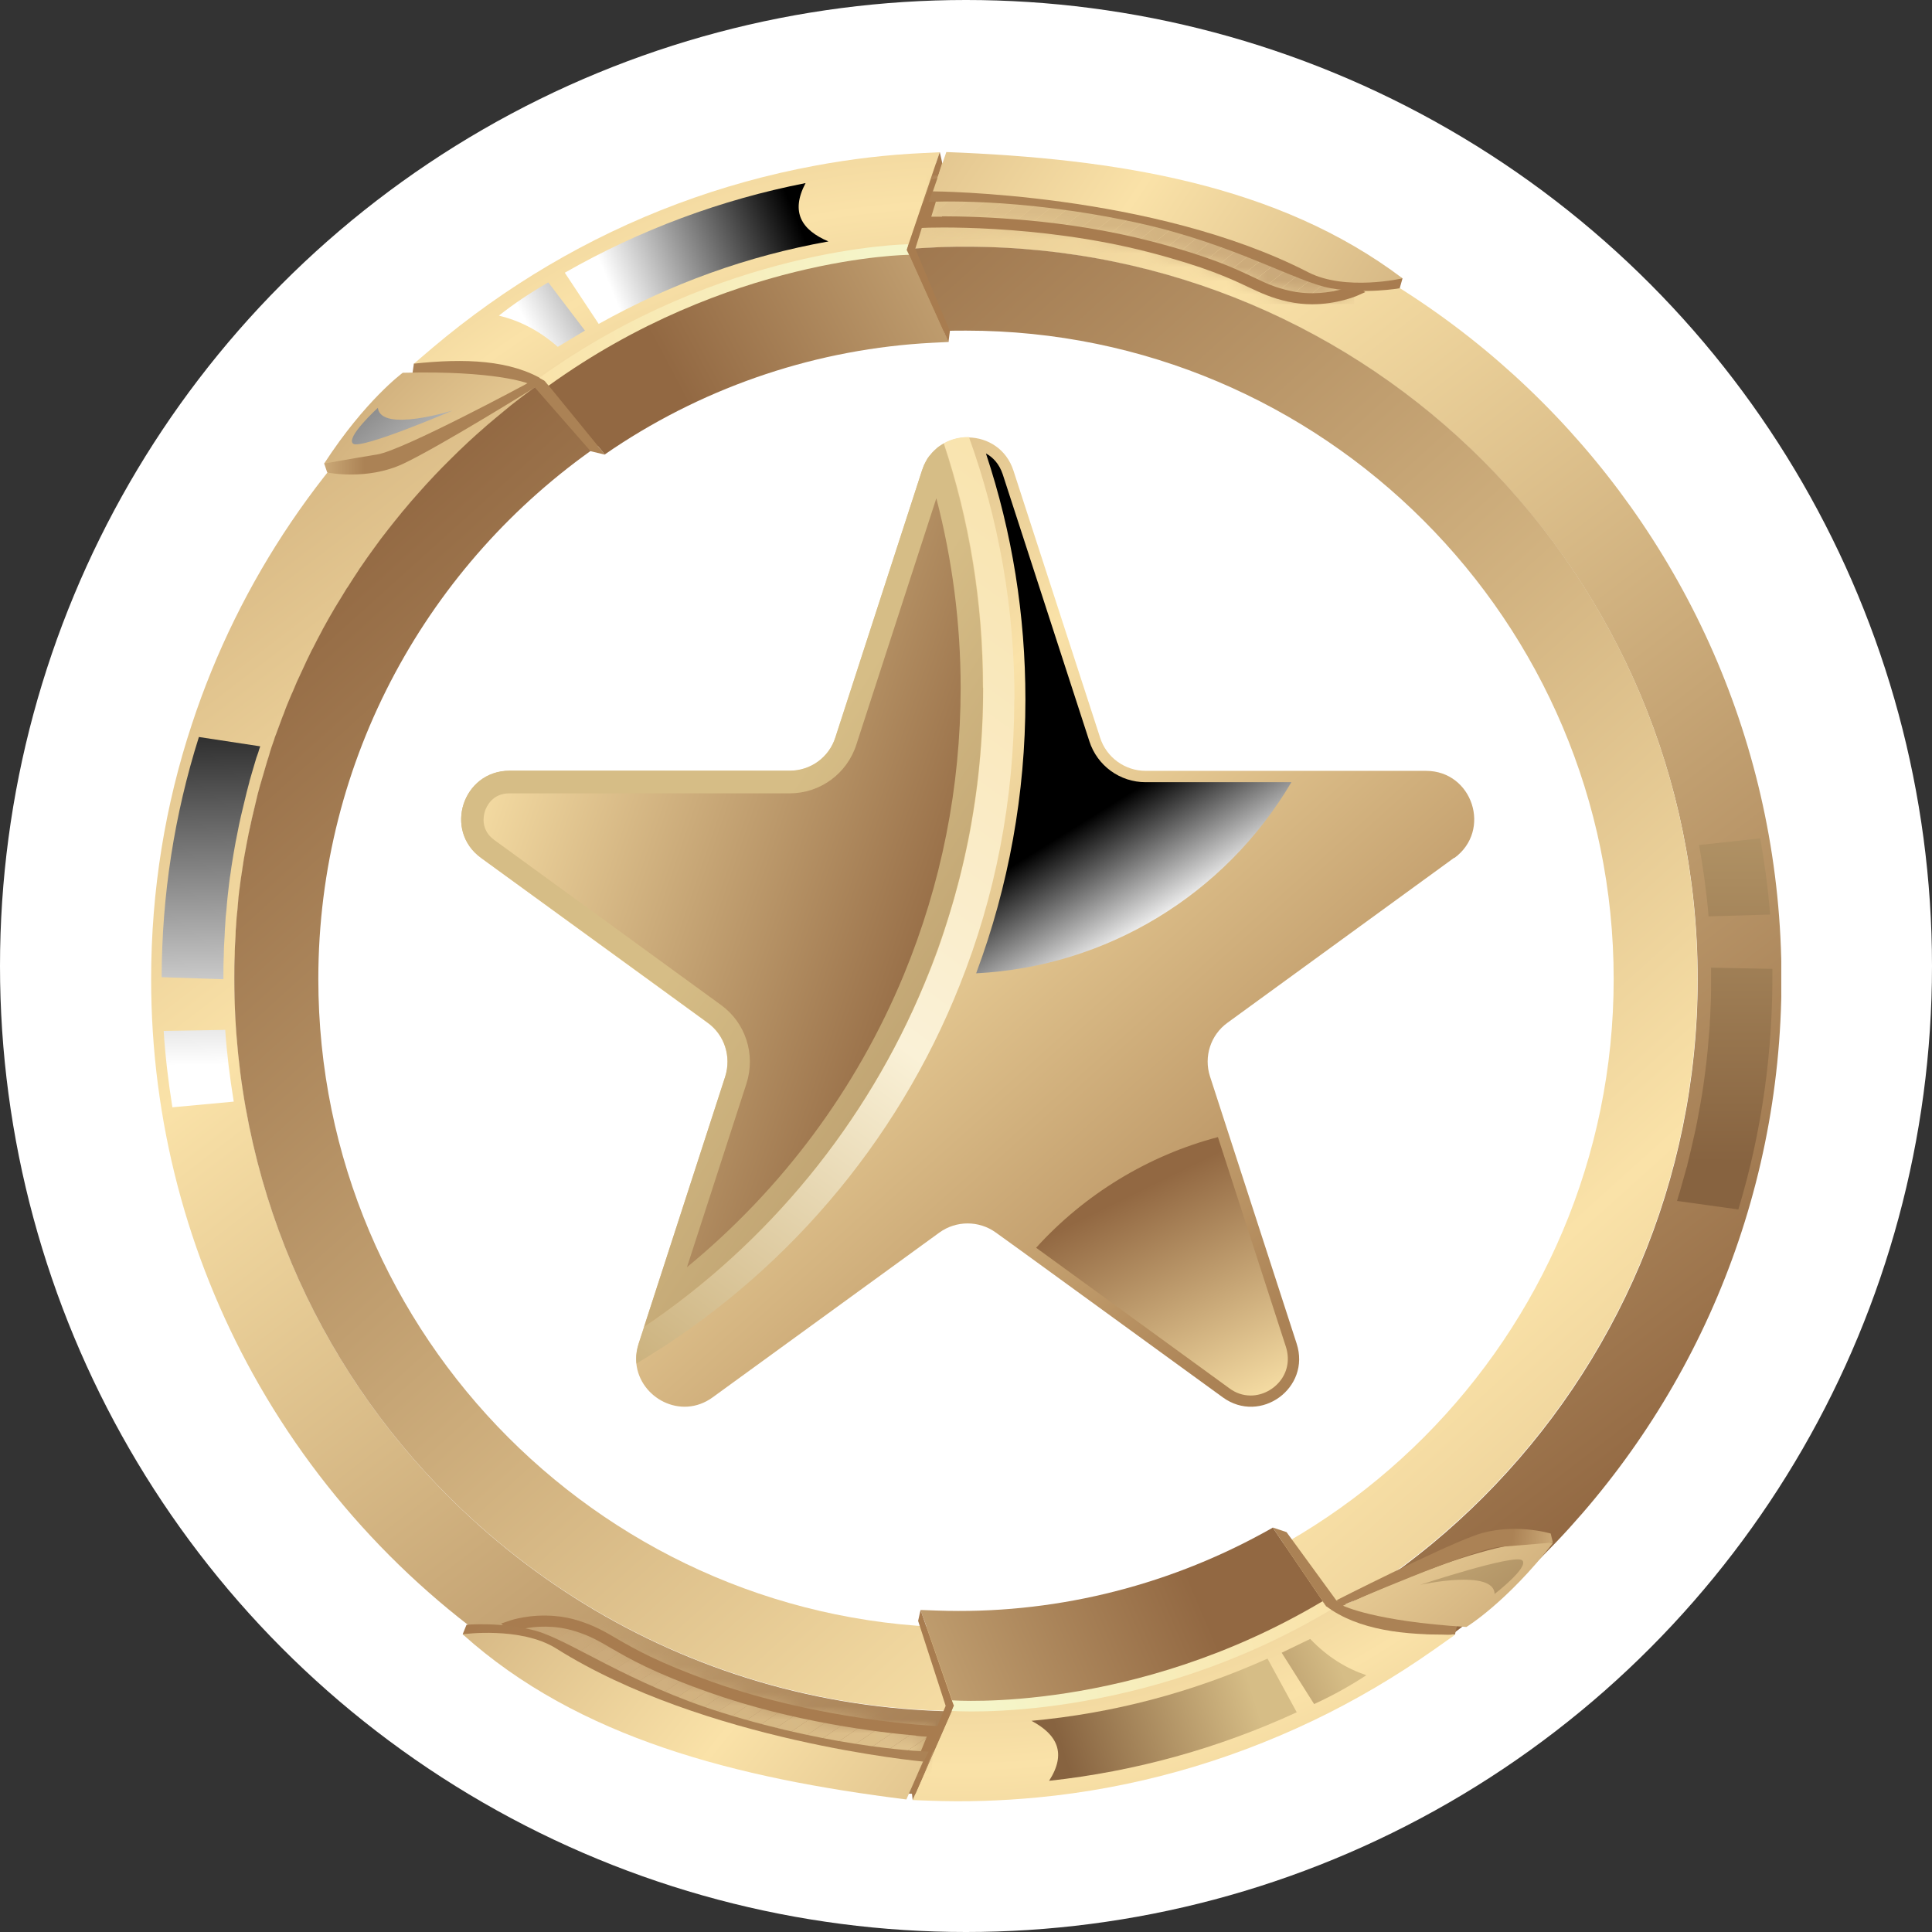
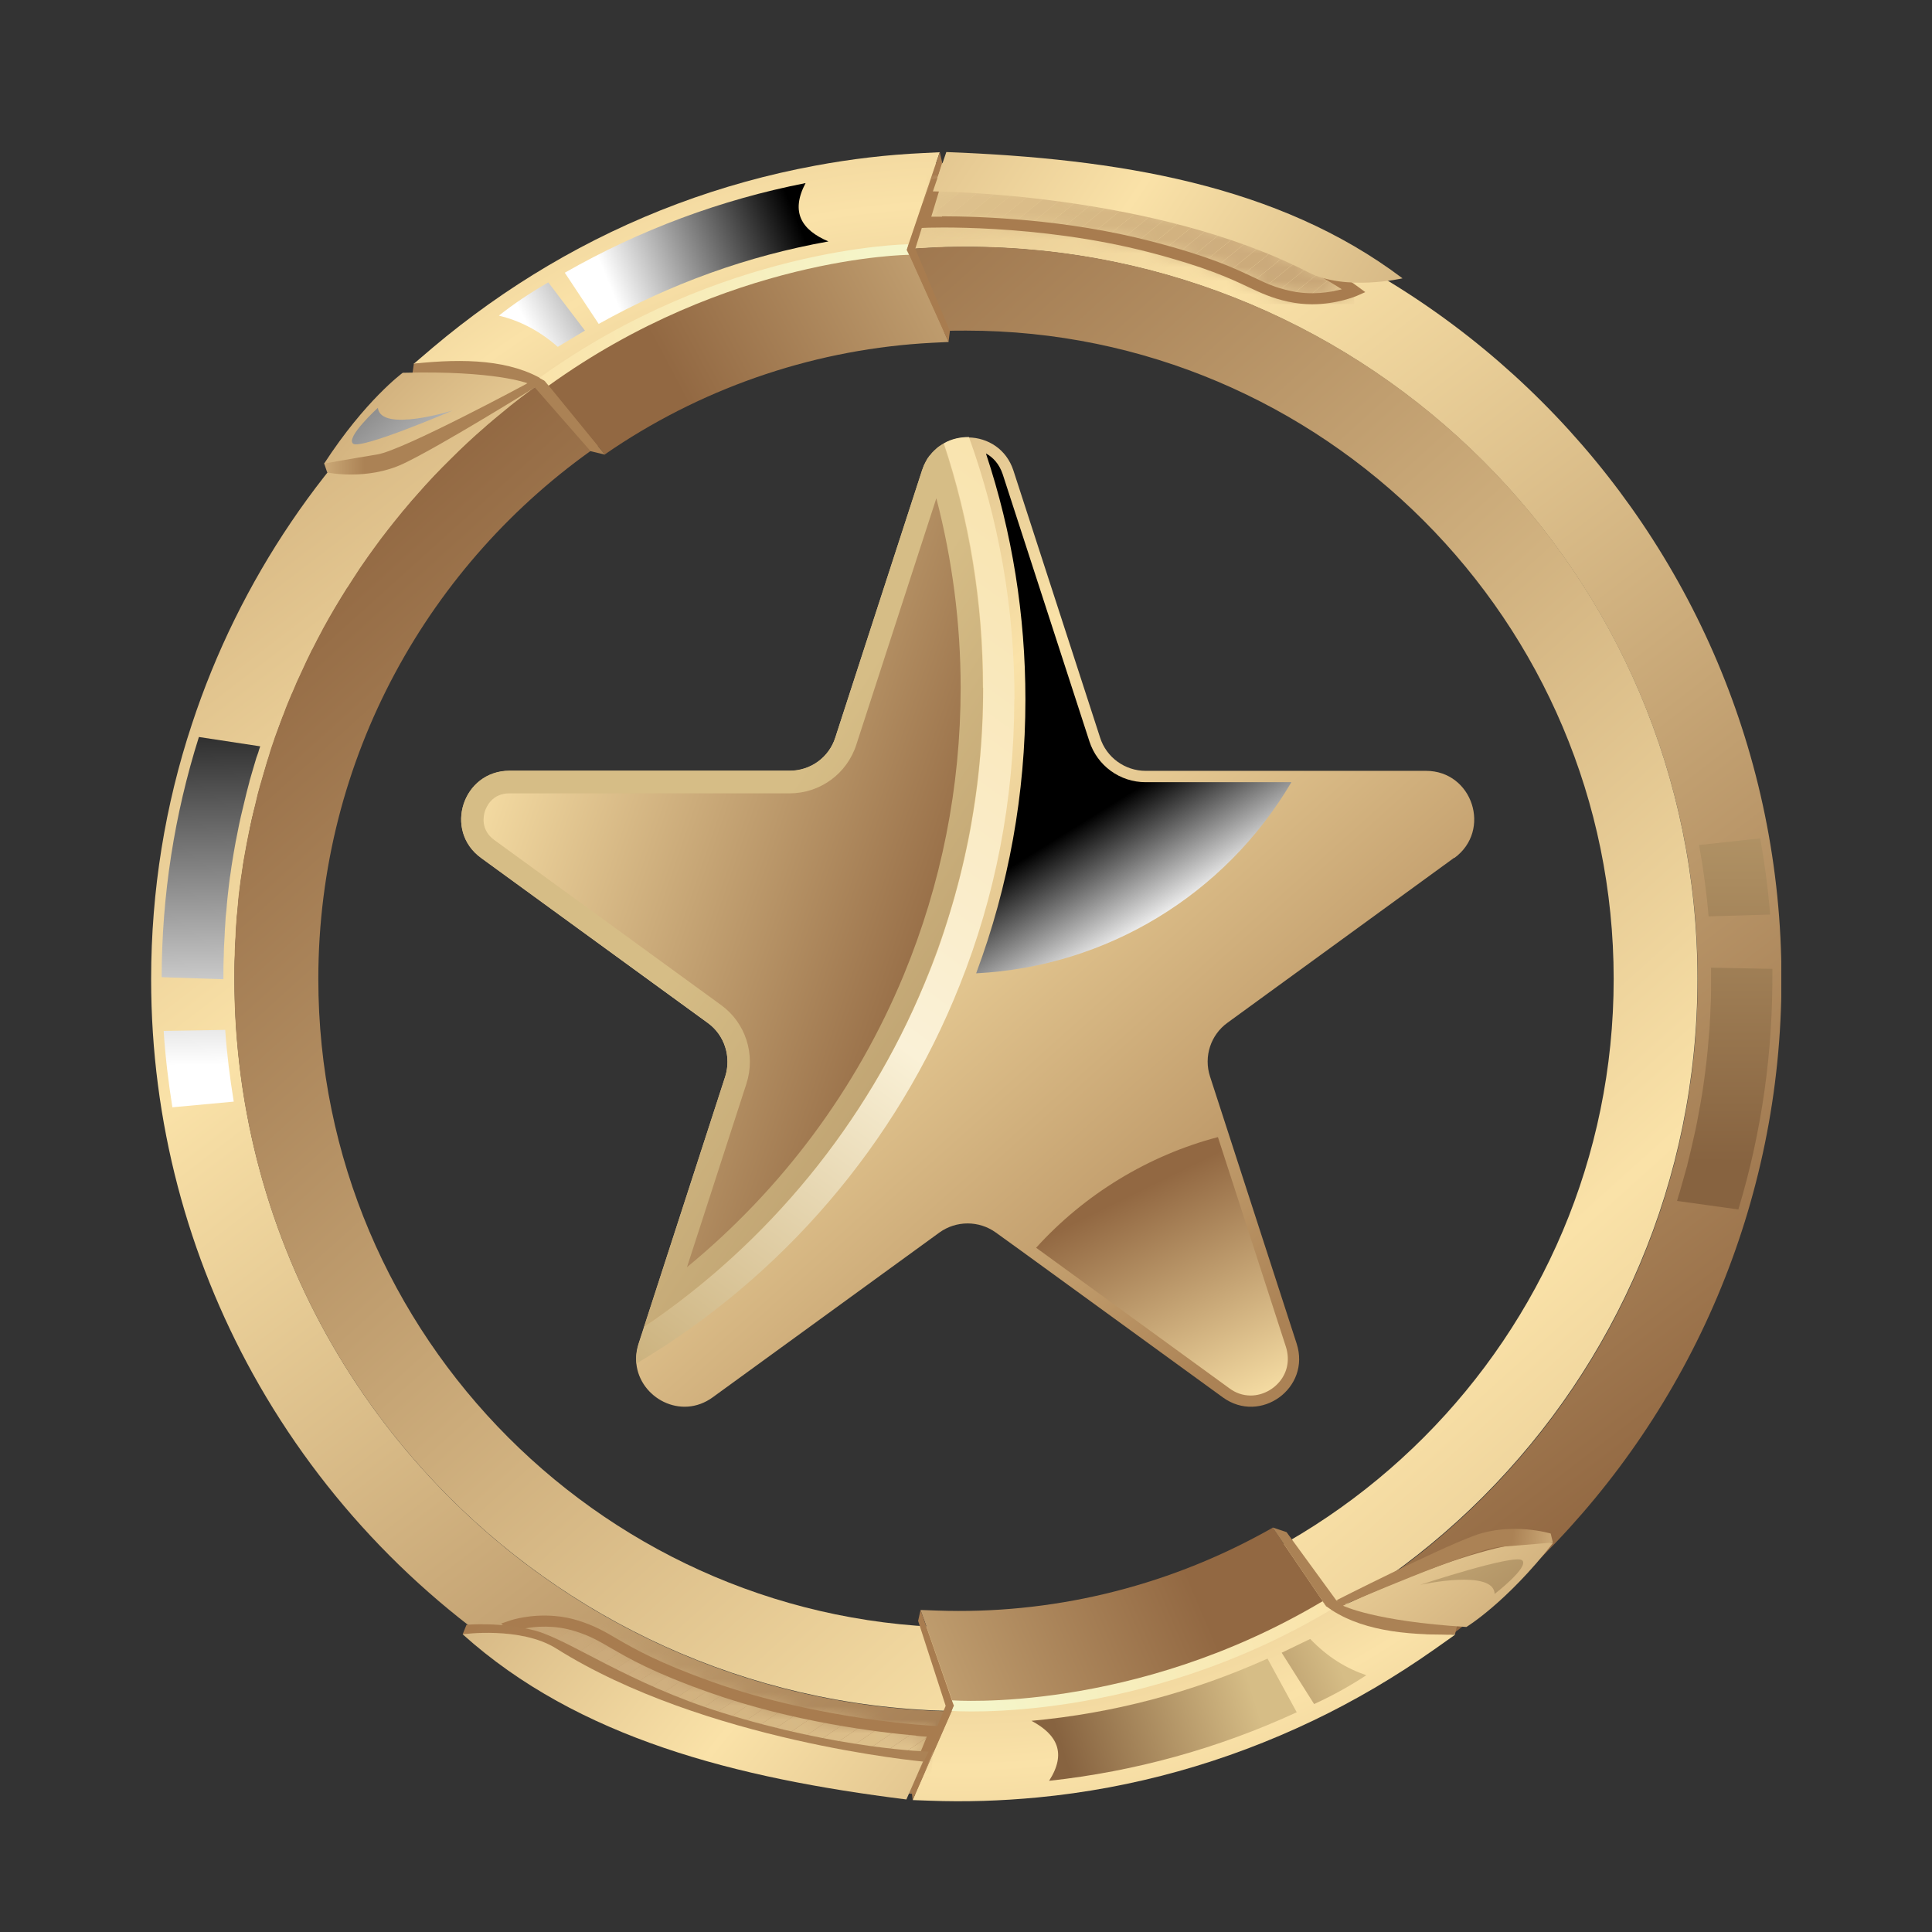
<svg xmlns="http://www.w3.org/2000/svg" width="141" height="141" viewBox="0 0 141 141" fill="none">
  <rect x="0" y="0" width="141" height="141" fill="#333333" stroke="none" />
-   <circle cx="70.5" cy="70.5" r="70.5" fill="white" />
  <g clip-path="url(#clip0_401_9)">
    <path d="M106.126 62.603L89.58 74.644C88.354 75.532 87.837 77.114 88.309 78.564L89.432 82.025L94.632 98.06C95.681 101.299 91.988 103.977 89.24 101.98L74.422 91.211L72.679 89.954C71.453 89.066 69.784 89.066 68.557 89.954L52.011 101.98C49.692 103.666 46.693 102.009 46.441 99.51C46.397 99.051 46.441 98.563 46.604 98.06L52.927 78.579C53.385 77.129 52.883 75.546 51.657 74.659L35.11 62.618C32.362 60.621 33.766 56.272 37.178 56.258H57.64C59.161 56.258 60.506 55.281 60.964 53.832L67.287 34.35C67.819 32.709 69.266 31.895 70.7 31.925C72.073 31.954 73.447 32.753 73.964 34.35L80.287 53.832C80.745 55.281 82.105 56.258 83.611 56.258H104.073C107.471 56.258 108.889 60.606 106.141 62.618L106.126 62.603Z" fill="url(#paint0_linear_401_9)" />
    <path style="mix-blend-mode:screen" d="M71.246 71.02C73.625 64.645 74.836 57.929 74.836 51.051C74.836 44.897 73.876 38.877 71.955 33.093C72.472 33.374 72.93 33.862 73.181 34.617L79.504 54.098C80.081 55.888 81.735 57.086 83.612 57.086H94.248C89.388 65.31 80.76 70.547 71.246 71.035V71.02Z" fill="url(#paint1_linear_401_9)" />
    <path d="M74.023 51.051C74.023 58.402 72.62 65.443 70.049 71.878C65.44 83.49 57.078 93.193 46.456 99.51C46.427 99.243 46.427 98.977 46.471 98.696C46.501 98.489 46.56 98.282 46.619 98.06L47.018 96.847C56.074 90.708 63.239 81.996 67.479 71.775C67.508 71.715 67.538 71.641 67.567 71.567C67.715 71.227 67.848 70.887 67.981 70.547C68.321 69.689 68.631 68.831 68.912 67.943C69.045 67.514 69.193 67.1 69.311 66.656C69.444 66.242 69.577 65.828 69.68 65.414C69.71 65.34 69.724 65.266 69.739 65.192C69.857 64.807 69.961 64.423 70.049 64.038C70.286 63.121 70.493 62.204 70.685 61.272C70.773 60.858 70.847 60.429 70.921 60C70.921 60 70.921 59.97 70.921 59.956C70.995 59.571 71.054 59.186 71.113 58.787C71.157 58.565 71.187 58.343 71.216 58.107C71.261 57.811 71.305 57.515 71.335 57.219C71.394 56.761 71.453 56.287 71.483 55.829C71.527 55.414 71.571 55.015 71.586 54.601C71.601 54.497 71.615 54.409 71.615 54.305C71.645 53.994 71.66 53.669 71.674 53.373C71.704 52.915 71.734 52.456 71.734 51.983C71.763 51.376 71.763 50.77 71.763 50.163C71.763 43.936 70.759 37.96 68.882 32.354C69.444 32.028 70.079 31.895 70.714 31.895C72.871 37.871 74.038 44.306 74.038 51.006L74.023 51.051Z" fill="url(#paint2_linear_401_9)" />
    <path d="M71.748 50.193C71.748 57.84 70.227 65.133 67.464 71.775C63.224 82.011 56.059 90.708 47.003 96.847L52.927 78.564C53.385 77.114 52.883 75.532 51.657 74.644L35.11 62.603C32.362 60.606 33.766 56.258 37.178 56.243H57.64C59.161 56.243 60.506 55.267 60.964 53.817L63.992 44.483L67.287 34.336C67.331 34.203 67.39 34.069 67.434 33.936C67.479 33.848 67.523 33.774 67.553 33.7C67.597 33.611 67.656 33.522 67.701 33.433C67.701 33.419 67.73 33.404 67.745 33.389C67.789 33.3 67.848 33.241 67.922 33.167C67.981 33.078 68.055 33.005 68.129 32.931C68.203 32.856 68.277 32.797 68.35 32.723C68.41 32.664 68.483 32.605 68.557 32.561C68.661 32.502 68.749 32.428 68.853 32.368C70.714 37.96 71.734 43.951 71.734 50.178L71.748 50.193Z" fill="url(#paint3_linear_401_9)" />
    <path d="M54.478 79.082C55.158 76.952 54.419 74.644 52.617 73.343L36.071 61.302C35.051 60.562 35.288 59.512 35.391 59.201C35.494 58.891 35.908 57.9 37.178 57.9H57.625C59.856 57.9 61.821 56.465 62.5 54.335L68.336 36.362C69.503 40.859 70.109 45.489 70.109 50.193C70.109 57.441 68.705 64.497 65.957 71.153C62.5 79.496 57.078 86.774 50.135 92.483L54.478 79.082Z" fill="url(#paint4_linear_401_9)" />
    <path d="M91.279 101.847C90.718 101.847 90.186 101.669 89.713 101.314L75.619 91.063C79.15 87.158 83.818 84.318 88.886 82.987L93.849 98.297C94.115 99.14 93.997 99.998 93.495 100.693C92.978 101.403 92.136 101.847 91.279 101.847Z" fill="url(#paint5_linear_401_9)" />
    <path d="M70.507 11.881C69.473 11.881 68.454 11.911 67.434 11.97C64.805 12.103 62.219 12.414 59.678 12.872C52.779 14.145 46.294 16.615 40.443 20.076C37.504 21.792 34.741 23.774 32.156 25.963C23.823 33.004 17.471 42.294 13.999 52.87C12.064 58.713 11.03 64.97 11.03 71.464C11.03 81.907 13.733 91.729 18.461 100.279C28.61 118.606 48.155 131.046 70.522 131.046C103.334 131.046 130.015 104.317 130.015 71.464C130.015 38.611 103.319 11.881 70.507 11.881ZM70.507 124.908C50.711 124.908 33.426 114.109 24.207 98.075C19.701 90.235 17.116 81.138 17.116 71.449C17.116 70.872 17.116 70.31 17.146 69.733C17.146 69.275 17.175 68.816 17.205 68.358C17.205 68.091 17.234 67.81 17.249 67.529C17.264 67.174 17.294 66.834 17.338 66.479C17.382 65.858 17.456 65.236 17.53 64.63C17.559 64.364 17.604 64.083 17.648 63.801C17.707 63.328 17.781 62.855 17.87 62.396C17.958 61.879 18.062 61.346 18.165 60.843C18.298 60.118 18.461 59.408 18.653 58.698C18.756 58.225 18.874 57.766 19.007 57.308C19.007 57.263 19.037 57.204 19.052 57.16C19.199 56.642 19.347 56.11 19.509 55.592C19.554 55.459 19.598 55.311 19.642 55.178C19.761 54.793 19.894 54.409 20.012 54.039C20.041 53.965 20.056 53.906 20.086 53.832C20.1 53.773 20.13 53.713 20.145 53.654C20.293 53.21 20.47 52.767 20.632 52.338C20.662 52.279 20.677 52.219 20.706 52.16C20.898 51.657 21.09 51.169 21.297 50.681C21.297 50.651 21.327 50.622 21.341 50.592C21.563 50.06 21.799 49.527 22.05 48.995C22.272 48.507 22.494 48.033 22.73 47.56C22.76 47.501 22.789 47.427 22.834 47.367C23.055 46.909 23.306 46.45 23.543 46.007C23.572 45.962 23.587 45.933 23.602 45.888C23.882 45.385 24.163 44.883 24.459 44.38C24.739 43.891 25.035 43.403 25.345 42.93C25.345 42.93 25.36 42.9 25.375 42.9C25.655 42.471 25.936 42.028 26.217 41.599C26.261 41.539 26.305 41.48 26.335 41.421C26.66 40.963 26.97 40.504 27.295 40.06C27.635 39.602 27.975 39.143 28.329 38.685C28.654 38.27 28.965 37.871 29.29 37.486C29.363 37.398 29.422 37.309 29.511 37.22C29.836 36.821 30.176 36.421 30.53 36.037C31.284 35.164 32.067 34.336 32.894 33.537C33.293 33.138 33.707 32.738 34.12 32.354C34.12 32.354 34.135 32.354 34.135 32.339C34.549 31.954 34.977 31.57 35.406 31.2C35.45 31.155 35.509 31.111 35.553 31.067C35.938 30.726 36.322 30.401 36.721 30.09C37.134 29.75 37.548 29.425 37.962 29.099C38.021 29.04 38.094 28.996 38.154 28.951C38.567 28.641 38.981 28.33 39.395 28.034C39.838 27.724 40.281 27.413 40.739 27.117C40.828 27.058 40.916 26.999 41.005 26.94C41.404 26.659 41.817 26.407 42.231 26.141C42.29 26.096 42.349 26.052 42.408 26.023C42.792 25.771 43.176 25.549 43.561 25.327C43.679 25.253 43.812 25.179 43.93 25.105C44.299 24.898 44.683 24.677 45.053 24.469C45.437 24.262 45.806 24.055 46.19 23.863C46.486 23.715 46.796 23.552 47.106 23.404C47.416 23.256 47.727 23.108 48.037 22.961C48.48 22.753 48.923 22.546 49.367 22.369C49.647 22.251 49.928 22.132 50.209 22.014C50.475 21.896 50.755 21.792 51.036 21.674C51.317 21.555 51.612 21.452 51.908 21.348C52.395 21.156 52.897 20.979 53.385 20.816C53.71 20.697 54.035 20.594 54.36 20.49C56.428 19.825 58.556 19.292 60.742 18.893C61.141 18.819 61.555 18.745 61.954 18.686C62.308 18.627 62.648 18.582 63.002 18.538C63.342 18.493 63.682 18.434 64.037 18.405C64.465 18.346 64.894 18.301 65.322 18.271C65.75 18.227 66.164 18.183 66.592 18.168C66.977 18.138 67.361 18.109 67.76 18.094C68.203 18.064 68.646 18.05 69.089 18.035H69.148C69.591 18.035 70.049 18.02 70.507 18.02C99.995 18.02 123.899 41.954 123.899 71.464C123.899 100.974 99.995 124.922 70.507 124.922V124.908Z" fill="url(#paint6_linear_401_9)" />
    <path d="M70.507 18.005C70.064 18.005 69.606 18.005 69.148 18.02H69.089C68.646 18.035 68.203 18.05 67.76 18.079C67.375 18.094 66.991 18.124 66.592 18.153C66.46 18.153 66.326 18.168 66.194 18.183H66.164C65.883 18.198 65.588 18.227 65.307 18.257C64.879 18.301 64.436 18.346 64.022 18.39C63.682 18.434 63.342 18.479 62.988 18.523C62.633 18.567 62.293 18.627 61.939 18.671C61.525 18.73 61.126 18.804 60.727 18.878C58.556 19.277 56.428 19.81 54.345 20.476C54.02 20.579 53.695 20.683 53.37 20.801C52.868 20.964 52.38 21.141 51.893 21.334C51.597 21.437 51.317 21.541 51.021 21.659C50.74 21.763 50.46 21.881 50.194 21.999C49.913 22.118 49.633 22.221 49.352 22.354C48.909 22.547 48.465 22.754 48.022 22.946C47.712 23.079 47.402 23.227 47.092 23.39C46.781 23.538 46.486 23.686 46.176 23.848C45.791 24.041 45.407 24.248 45.038 24.455C44.669 24.662 44.285 24.869 43.915 25.091C43.797 25.165 43.664 25.239 43.546 25.313C43.162 25.535 42.778 25.756 42.394 26.008C42.334 26.038 42.275 26.082 42.216 26.126C41.803 26.378 41.389 26.644 40.99 26.925C40.901 26.969 40.813 27.029 40.724 27.102C40.503 27.25 40.281 27.398 40.059 27.561C39.941 27.635 39.838 27.709 39.72 27.783C39.601 27.857 39.498 27.931 39.38 28.005C38.966 28.301 38.553 28.611 38.139 28.922C38.08 28.966 38.021 29.011 37.947 29.07C37.518 29.395 37.105 29.721 36.706 30.061C36.307 30.386 35.923 30.712 35.539 31.037C35.494 31.082 35.435 31.126 35.391 31.17C34.962 31.54 34.534 31.925 34.12 32.309C34.12 32.309 34.12 32.309 34.106 32.324C33.692 32.709 33.278 33.108 32.88 33.508C32.067 34.306 31.284 35.135 30.516 36.007C30.161 36.407 29.821 36.791 29.496 37.191C29.408 37.279 29.349 37.368 29.275 37.457C28.95 37.856 28.625 38.256 28.314 38.655C27.96 39.099 27.62 39.557 27.28 40.031C26.955 40.474 26.63 40.933 26.32 41.392C26.276 41.451 26.231 41.51 26.202 41.569C25.921 41.998 25.626 42.442 25.36 42.871C25.36 42.871 25.345 42.9 25.33 42.9C25.035 43.389 24.739 43.862 24.444 44.35C24.148 44.853 23.868 45.341 23.587 45.859C23.557 45.903 23.543 45.933 23.528 45.977C23.291 46.421 23.04 46.88 22.819 47.338C22.774 47.397 22.745 47.471 22.715 47.53C22.479 48.004 22.257 48.477 22.036 48.965C21.785 49.483 21.548 50.015 21.327 50.563C21.312 50.592 21.297 50.622 21.282 50.651C21.076 51.14 20.869 51.628 20.691 52.131C20.662 52.19 20.647 52.249 20.617 52.308C20.455 52.737 20.293 53.196 20.13 53.625C20.086 53.743 20.027 53.876 19.997 54.009C19.864 54.379 19.731 54.764 19.628 55.148C19.583 55.281 19.539 55.429 19.495 55.562C19.347 56.08 19.184 56.613 19.037 57.13C19.022 57.175 19.007 57.234 18.992 57.278C18.86 57.737 18.741 58.195 18.638 58.669C18.461 59.379 18.298 60.089 18.15 60.814C18.047 61.331 17.944 61.849 17.855 62.367C17.766 62.825 17.707 63.299 17.633 63.772C17.589 64.053 17.545 64.334 17.515 64.6C17.427 65.207 17.367 65.828 17.323 66.449C17.279 66.804 17.249 67.145 17.234 67.5C17.205 67.781 17.19 68.062 17.19 68.328C17.16 68.787 17.131 69.245 17.131 69.704C17.101 70.281 17.101 70.843 17.101 71.42C17.101 100.945 41.005 124.878 70.493 124.878C99.98 124.878 123.884 100.945 123.884 71.42C123.884 41.895 99.995 18.005 70.507 18.005ZM70.507 118.784C44.447 118.784 23.232 97.557 23.232 71.449C23.232 55.326 31.328 41.066 43.664 32.516C43.886 32.354 44.107 32.206 44.344 32.058C51.184 27.487 59.28 24.662 67.981 24.203C68.262 24.189 68.557 24.174 68.853 24.159C69.399 24.129 69.946 24.129 70.507 24.129C96.568 24.129 117.768 45.356 117.768 71.449C117.768 97.542 96.568 118.784 70.507 118.784Z" fill="url(#paint7_linear_401_9)" />
    <path d="M68.587 11.097L66.194 18.198C65.898 18.212 65.603 18.242 65.307 18.272C64.879 18.316 64.436 18.36 64.022 18.405C63.682 18.449 63.342 18.493 62.988 18.538C62.633 18.582 62.293 18.641 61.939 18.686C61.525 18.745 61.126 18.819 60.727 18.893C58.556 19.292 56.428 19.825 54.345 20.49C54.02 20.594 53.695 20.698 53.37 20.816C52.868 20.979 52.38 21.156 51.893 21.348C51.597 21.452 51.317 21.555 51.021 21.674C50.74 21.777 50.46 21.896 50.194 22.014C49.913 22.132 49.633 22.236 49.352 22.369C48.909 22.561 48.465 22.768 48.022 22.961C47.712 23.094 47.402 23.242 47.092 23.404C46.781 23.552 46.486 23.7 46.175 23.863C45.791 24.055 45.407 24.262 45.038 24.469C44.669 24.677 44.285 24.884 43.915 25.105C43.797 25.18 43.664 25.253 43.546 25.327C43.162 25.549 42.778 25.771 42.394 26.023C42.334 26.052 42.275 26.097 42.216 26.141C41.803 26.392 41.389 26.659 40.99 26.94C40.901 26.984 40.813 27.043 40.724 27.117C40.384 27.339 40.059 27.576 39.719 27.812C37.016 26.452 33.721 26.274 30.176 26.57L31.579 25.372C34.224 23.138 37.06 21.126 39.986 19.396C46.043 15.816 52.617 13.361 59.501 12.088C62.116 11.6 64.76 11.29 67.361 11.171L68.557 11.112L68.587 11.097Z" fill="url(#paint8_radial_401_9)" />
    <path d="M69.222 24.958L68.025 25.017C59.752 25.446 51.715 28.108 44.787 32.724L44.137 33.167C44.137 33.167 41.108 29.454 39.734 27.768C39.956 27.605 40.517 27.236 40.739 27.073C40.828 27.014 40.916 26.955 41.005 26.895C41.404 26.614 41.817 26.363 42.231 26.097C42.29 26.052 42.349 26.008 42.408 25.978C42.792 25.727 43.176 25.505 43.561 25.283C43.679 25.209 43.812 25.135 43.93 25.061C44.299 24.854 44.683 24.632 45.053 24.425C45.422 24.218 45.806 24.011 46.19 23.819C46.486 23.671 46.796 23.508 47.106 23.36C47.416 23.212 47.727 23.064 48.037 22.916C48.48 22.709 48.923 22.502 49.367 22.325C49.647 22.206 49.928 22.088 50.209 21.97C50.474 21.851 50.755 21.748 51.036 21.63C51.317 21.511 51.612 21.408 51.908 21.304C52.395 21.112 52.897 20.934 53.385 20.771C53.71 20.653 54.035 20.55 54.36 20.446C56.428 19.78 58.556 19.248 60.742 18.849C61.141 18.775 61.555 18.701 61.953 18.642C62.308 18.582 62.648 18.538 63.002 18.494C63.342 18.449 63.682 18.39 64.037 18.36C64.465 18.301 64.893 18.257 65.322 18.227C65.603 18.198 65.898 18.168 66.179 18.153L68.868 24.129L69.222 24.928V24.958Z" fill="url(#paint9_linear_401_9)" />
    <path style="mix-blend-mode:screen" d="M41.226 19.899C46.722 16.763 52.617 14.573 58.792 13.361C57.669 15.491 58.511 16.792 60.461 17.621C54.581 18.671 48.953 20.698 43.694 23.641L41.226 19.913V19.899Z" fill="url(#paint10_linear_401_9)" />
    <path style="mix-blend-mode:screen" d="M40.015 20.609L42.689 24.129L40.709 25.312C39.306 24.085 37.873 23.39 36.41 23.035C37.474 22.191 38.656 21.393 40.015 20.609Z" fill="url(#paint11_linear_401_9)" />
    <path d="M30.205 26.54L30.072 27.472C33.101 27.339 36.587 27.339 39.04 28.286L43.103 32.93L44.151 33.182L39.749 27.783C37.282 26.259 33.913 26.141 30.205 26.54Z" fill="url(#paint12_linear_401_9)" />
    <path d="M68.587 11.097L68.764 11.881L66.799 18.153L69.326 24.159L69.222 24.958L66.179 18.198L68.587 11.097Z" fill="#A87C4F" />
    <path d="M40.03 28.138L39.734 27.783L39.365 27.576C52.631 18.02 66.149 17.828 66.282 17.828L66.164 18.242L66.341 18.597C66.208 18.597 53.075 18.745 40.03 28.153V28.138Z" fill="url(#paint13_linear_401_9)" />
    <path d="M29.393 27.206C29.393 27.206 26.66 29.203 23.646 33.848C27.783 34.306 38.508 27.975 38.508 27.975C38.508 27.975 36.144 27.029 29.393 27.206Z" fill="url(#paint14_radial_401_9)" />
    <path d="M23.661 33.833L23.882 34.484C23.882 34.484 26.763 35.09 29.422 33.848C32.067 32.605 39.04 28.271 39.04 28.271L38.523 27.96C38.523 27.96 29.437 32.857 27.531 33.167C25.611 33.478 23.661 33.833 23.661 33.833Z" fill="url(#paint15_linear_401_9)" />
    <mask id="mask0_401_9" style="mask-type:luminance" maskUnits="userSpaceOnUse" x="67" y="13" width="32" height="9">
      <path d="M67.405 16.215C67.405 16.215 75.663 15.861 83.966 18.005C91.028 19.84 91.264 20.993 94.1 21.615C96.656 22.177 98.843 21.215 98.843 21.215C98.843 21.215 93.14 16.896 82.533 14.84C71.926 12.784 68.276 13.42 68.276 13.42L67.42 16.201L67.405 16.215Z" fill="white" />
    </mask>
    <g mask="url(#mask0_401_9)">
      <path d="M97.484 22.191L98.828 21.082V22.177L98.813 22.191H97.484Z" fill="#C5A375" />
      <path d="M96.154 22.192L98.828 19.988V21.082L97.484 22.192H96.154Z" fill="#C6A475" />
      <path d="M94.81 22.192L98.828 18.893V19.987L96.154 22.192H94.81Z" fill="#C7A577" />
      <path d="M93.48 22.192L98.414 18.138L98.828 18.641V18.893L94.81 22.192H93.48Z" fill="#C8A677" />
      <path d="M92.136 22.192L97.882 17.488L98.414 18.139L93.48 22.192H92.136Z" fill="#C8A778" />
      <path d="M90.806 22.192L97.351 16.837L97.882 17.488L92.136 22.192H90.806Z" fill="#C9A879" />
      <path d="M89.462 22.192L96.819 16.171L97.351 16.837L90.806 22.192H89.462Z" fill="#CAA97A" />
      <path d="M88.132 22.192L96.272 15.52L96.819 16.171L89.462 22.192H88.132Z" fill="#CBAA7B" />
      <path d="M86.802 22.192L95.74 14.869L96.272 15.52L88.132 22.192H86.802Z" fill="#CCAB7B" />
      <path d="M85.458 22.192L95.209 14.204L95.74 14.87L86.802 22.192H85.458Z" fill="#CDAC7D" />
      <path d="M84.128 22.192L94.677 13.553L95.209 14.204L85.458 22.192H84.128Z" fill="#CEAD7D" />
      <path d="M82.784 22.192L94.13 12.902L94.677 13.553L84.128 22.192H82.784Z" fill="#CEAE7E" />
      <path d="M81.454 22.192L92.919 12.799H94.056L94.13 12.902L82.784 22.192H81.454Z" fill="#CFAF7F" />
      <path d="M80.11 22.192L91.589 12.799H92.919L81.454 22.192H80.11Z" fill="#D0B080" />
      <path d="M78.78 22.192L90.245 12.799H91.589L80.11 22.192H78.78Z" fill="#D2B280" />
      <path d="M77.451 22.192L88.915 12.799H90.245L78.78 22.192H77.451Z" fill="#D2B381" />
      <path d="M76.106 22.192L87.571 12.799H88.915L77.451 22.192H76.106Z" fill="#D2B382" />
      <path d="M74.777 22.192L86.241 12.799H87.571L76.106 22.192H74.777Z" fill="#D4B583" />
      <path d="M73.433 22.192L84.912 12.799H86.241L74.777 22.192H73.433Z" fill="#D5B683" />
      <path d="M72.103 22.192L83.567 12.799H84.912L73.433 22.192H72.103Z" fill="#D6B784" />
      <path d="M70.758 22.192L82.237 12.799H83.567L72.103 22.192H70.758Z" fill="#D6B885" />
      <path d="M70.168 22.192L69.872 21.822L80.893 12.799H82.237L70.758 22.192H70.168Z" fill="#D7B986" />
      <path d="M69.872 21.822L69.34 21.171L79.563 12.799H80.893L69.872 21.822Z" fill="#D9BB87" />
      <path d="M69.34 21.171L68.808 20.52L78.219 12.799H79.563L69.34 21.171Z" fill="#D9BB88" />
      <path d="M68.808 20.52L68.262 19.854L76.889 12.799H78.219L68.808 20.52Z" fill="#DBBD89" />
      <path d="M68.262 19.854L67.73 19.204L75.56 12.799H76.889L68.262 19.854Z" fill="#DCBE8A" />
      <path d="M67.73 19.204L67.405 18.804V18.375L74.216 12.799H75.56L67.73 19.204Z" fill="#DCBF8A" />
      <path d="M67.405 17.281L72.886 12.799H74.216L67.405 18.375V17.281Z" fill="#DDC08C" />
      <path d="M67.405 16.186L71.541 12.799H72.886L67.405 17.281V16.186Z" fill="#DEC18D" />
      <path d="M67.405 15.091L70.212 12.799H71.541L67.405 16.186V15.091Z" fill="#DFC38E" />
      <path d="M67.405 14.011L68.868 12.799H70.212L67.405 15.091V14.011Z" fill="#E0C48F" />
      <path d="M67.405 12.917L67.538 12.799H68.868L67.405 14.011V12.917Z" fill="#E2C590" />
    </g>
    <path d="M95.755 22.206C95.209 22.206 94.618 22.147 93.997 22.014C92.8 21.748 92.047 21.393 91.102 20.949C89.787 20.328 87.999 19.485 83.848 18.405C75.693 16.29 67.493 16.615 67.42 16.63L66.844 16.659L67.951 13.08L68.203 13.035C68.35 13.006 72.044 12.414 82.607 14.455C93.184 16.497 98.843 20.727 99.079 20.905L99.641 21.319L99.005 21.6C99.005 21.6 97.587 22.206 95.77 22.206H95.755ZM68.749 15.787C71.453 15.787 77.776 15.979 84.055 17.621C88.28 18.715 90.112 19.588 91.456 20.224C92.387 20.668 93.066 20.993 94.174 21.23C95.696 21.57 97.1 21.334 97.927 21.112C96.139 19.958 90.821 16.881 82.444 15.269C73.536 13.538 69.547 13.73 68.572 13.819L67.966 15.816C68.173 15.816 68.439 15.816 68.749 15.816V15.787Z" fill="#A87C4F" />
-     <path d="M102.359 20.313L102.152 21.038C102.152 21.038 99.626 21.482 97.129 21.038C94.632 20.594 90.008 17.784 83.006 16.26C74.275 14.352 67.76 14.736 67.76 14.736L68.291 13.376C68.291 13.376 87.216 13.42 102.374 20.328L102.359 20.313Z" fill="url(#paint16_linear_401_9)" />
    <path d="M69.059 11.097C81.573 11.571 93.303 13.479 102.359 20.313C102.359 20.313 98.207 21.274 95.474 19.869C84.143 14.041 68.085 13.967 68.085 13.967L69.059 11.112V11.097Z" fill="url(#paint17_linear_401_9)" />
    <path style="mix-blend-mode:screen" d="M27.576 29.765C27.576 29.765 25.197 31.939 25.773 32.383C26.349 32.827 33.042 29.957 33.042 29.957C33.042 29.957 27.797 31.599 27.576 29.765Z" fill="url(#paint18_linear_401_9)" />
    <path d="M66.607 131.372L69.606 124.508C69.902 124.508 70.197 124.508 70.493 124.508C70.921 124.508 71.364 124.508 71.793 124.478C72.132 124.478 72.487 124.449 72.827 124.434C73.181 124.419 73.536 124.404 73.891 124.375C74.304 124.345 74.718 124.301 75.117 124.271C77.318 124.064 79.49 123.709 81.602 123.236C81.942 123.162 82.267 123.088 82.592 122.999C83.094 122.881 83.611 122.748 84.114 122.6C84.409 122.526 84.705 122.437 85 122.348C85.281 122.26 85.576 122.171 85.857 122.082C86.152 121.993 86.433 121.905 86.729 121.801C87.187 121.653 87.644 121.49 88.103 121.328C88.427 121.209 88.738 121.091 89.063 120.973C89.388 120.854 89.698 120.721 90.008 120.603C90.407 120.44 90.806 120.277 91.205 120.1C91.589 119.922 91.988 119.745 92.387 119.567C92.52 119.508 92.638 119.449 92.771 119.375C93.185 119.183 93.584 118.991 93.982 118.783C94.056 118.754 94.115 118.724 94.174 118.68C94.618 118.458 95.046 118.236 95.46 118C95.548 117.955 95.637 117.911 95.74 117.852C96.095 117.659 96.45 117.452 96.804 117.245C99.375 118.843 102.654 119.301 106.2 119.301L104.693 120.366C101.857 122.363 98.872 124.123 95.799 125.588C89.447 128.62 82.695 130.514 75.737 131.179C73.093 131.431 70.433 131.519 67.819 131.416L66.622 131.372H66.607Z" fill="url(#paint19_radial_401_9)" />
    <path d="M67.183 117.497L68.38 117.541C76.668 117.837 84.897 115.87 92.195 111.876L92.889 111.491C92.889 111.491 95.578 115.441 96.804 117.245C96.568 117.393 95.977 117.719 95.74 117.852C95.652 117.911 95.563 117.955 95.46 118C95.031 118.236 94.603 118.473 94.174 118.68C94.115 118.71 94.056 118.754 93.982 118.784C93.584 118.991 93.185 119.183 92.771 119.375C92.638 119.435 92.52 119.494 92.387 119.568C91.988 119.745 91.604 119.923 91.205 120.1C90.821 120.278 90.407 120.44 90.008 120.603C89.698 120.736 89.373 120.855 89.063 120.973C88.738 121.106 88.413 121.224 88.103 121.328C87.645 121.491 87.187 121.653 86.729 121.801C86.448 121.905 86.152 121.994 85.857 122.082C85.576 122.171 85.296 122.26 85 122.349C84.705 122.437 84.409 122.526 84.114 122.6C83.611 122.748 83.094 122.881 82.592 122.999C82.267 123.088 81.927 123.162 81.602 123.236C79.475 123.709 77.318 124.064 75.117 124.272C74.718 124.316 74.304 124.346 73.891 124.375C73.536 124.405 73.181 124.419 72.827 124.434C72.487 124.449 72.132 124.479 71.793 124.479C71.364 124.493 70.936 124.508 70.493 124.508C70.212 124.508 69.916 124.508 69.636 124.508L67.479 118.325L67.183 117.512V117.497Z" fill="url(#paint20_linear_401_9)" />
    <path d="M94.632 124.967C88.885 127.615 82.814 129.286 76.564 129.966C77.865 127.94 77.141 126.579 75.279 125.588C81.233 125.041 87.009 123.517 92.505 121.047L94.647 124.982L94.632 124.967Z" fill="url(#paint21_linear_401_9)" />
    <path d="M95.903 124.36L93.539 120.618L95.622 119.612C96.907 120.958 98.281 121.772 99.715 122.26C98.592 122.999 97.336 123.709 95.918 124.36H95.903Z" fill="url(#paint22_linear_401_9)" />
    <path d="M106.185 119.301L106.392 118.384C103.364 118.251 99.892 117.94 97.528 116.801L93.894 111.817L92.874 111.476L96.789 117.23C99.124 118.961 102.462 119.361 106.185 119.287V119.301Z" fill="url(#paint23_linear_401_9)" />
    <path d="M66.607 131.372L66.519 130.573L69.015 124.493L67.006 118.295L67.183 117.497L69.621 124.508L66.607 131.372Z" fill="#A87C4F" />
    <path d="M96.523 116.861L96.789 117.245L97.129 117.482C83.08 125.854 69.606 124.878 69.459 124.863L69.621 124.464L69.473 124.094C69.606 124.094 82.71 125.085 96.523 116.861Z" fill="url(#paint24_linear_401_9)" />
    <path d="M107.042 118.724C107.042 118.724 109.938 116.964 113.336 112.615C109.258 111.802 98.016 117.186 98.016 117.186C98.016 117.186 100.291 118.325 107.027 118.739L107.042 118.724Z" fill="url(#paint25_radial_401_9)" />
    <path d="M113.336 112.601L113.173 111.92C113.173 111.92 110.351 111.062 107.603 112.068C104.856 113.074 97.543 116.787 97.543 116.787L98.03 117.142C98.03 117.142 107.5 113.044 109.435 112.896C111.371 112.748 113.35 112.571 113.35 112.571L113.336 112.601Z" fill="url(#paint26_linear_401_9)" />
    <mask id="mask1_401_9" style="mask-type:luminance" maskUnits="userSpaceOnUse" x="37" y="118" width="32" height="12">
      <path d="M68.232 126.372C68.232 126.372 59.974 126.017 51.893 123.147C45.023 120.721 44.89 119.538 42.113 118.68C39.616 117.896 37.356 118.68 37.356 118.68C37.356 118.68 42.66 123.473 53.06 126.446C63.446 129.404 67.139 129.094 67.139 129.094L68.232 126.387V126.372Z" fill="white" />
    </mask>
    <g mask="url(#mask1_401_9)">
      <path d="M38.789 117.822L37.341 118.798L37.444 117.704L38.789 117.822Z" fill="#C5A375" />
      <path d="M40.118 117.926L37.252 119.893L37.341 118.798L38.789 117.822L40.118 117.926Z" fill="#C6A475" />
      <path d="M41.448 118.044L37.164 120.973L37.252 119.893L40.118 117.926L41.448 118.044Z" fill="#C7A577" />
      <path d="M42.778 118.162L37.504 121.772L37.134 121.224L37.164 120.973L41.448 118.044L42.778 118.162Z" fill="#C8A677" />
      <path d="M44.107 118.28L37.976 122.467L37.504 121.771L42.778 118.162L44.107 118.28Z" fill="#C8A778" />
      <path d="M45.437 118.399L38.449 123.162L37.976 122.467L44.107 118.281L45.437 118.399Z" fill="#C9A879" />
      <path d="M46.766 118.517L38.937 123.872L38.449 123.162L45.437 118.399L46.766 118.517Z" fill="#CAA97A" />
      <path d="M48.096 118.621L39.409 124.567L38.937 123.872L46.766 118.517L48.096 118.621Z" fill="#CBAA7B" />
      <path d="M49.426 118.739L39.882 125.262L39.409 124.567L48.096 118.621L49.426 118.739Z" fill="#CCAB7B" />
      <path d="M50.755 118.857L40.355 125.958L39.882 125.262L49.426 118.739L50.755 118.857Z" fill="#CDAC7D" />
      <path d="M52.085 118.976L40.842 126.668L40.355 125.958L50.755 118.858L52.085 118.976Z" fill="#CEAD7D" />
      <path d="M53.429 119.094L41.315 127.363L40.842 126.668L52.085 118.976L53.429 119.094Z" fill="#CEAE7E" />
      <path d="M54.759 119.198L42.512 127.57L41.389 127.466L41.315 127.363L53.429 119.094L54.759 119.198Z" fill="#CFAF7F" />
      <path d="M56.089 119.316L43.841 127.688L42.512 127.57L54.759 119.198L56.089 119.316Z" fill="#D0B080" />
      <path d="M57.418 119.434L45.186 127.792L43.841 127.688L56.089 119.316L57.418 119.434Z" fill="#D2B280" />
      <path d="M58.748 119.553L46.515 127.91L45.186 127.792L57.418 119.434L58.748 119.553Z" fill="#D2B381" />
      <path d="M60.077 119.671L47.845 128.029L46.515 127.91L58.748 119.553L60.077 119.671Z" fill="#D2B382" />
      <path d="M61.407 119.789L49.175 128.147L47.845 128.028L60.077 119.671L61.407 119.789Z" fill="#D4B583" />
      <path d="M62.737 119.893L50.504 128.265L49.175 128.147L61.407 119.789L62.737 119.893Z" fill="#D5B683" />
      <path d="M64.066 120.011L51.834 128.369L50.504 128.265L62.737 119.893L64.066 120.011Z" fill="#D6B784" />
      <path d="M65.396 120.13L53.163 128.487L51.834 128.369L64.066 120.011L65.396 120.13Z" fill="#D6B885" />
      <path d="M66.001 120.174L66.253 120.573L54.493 128.605L53.163 128.487L65.396 120.13L66.001 120.174Z" fill="#D7B986" />
      <path d="M66.253 120.573L66.74 121.268L55.823 128.724L54.493 128.605L66.253 120.573Z" fill="#D9BB87" />
      <path d="M66.74 121.269L67.213 121.964L57.152 128.842L55.823 128.724L66.74 121.269Z" fill="#D9BB88" />
      <path d="M67.213 121.964L67.686 122.674L58.482 128.961L57.152 128.842L67.213 121.964Z" fill="#DBBD89" />
      <path d="M67.686 122.674L68.158 123.369L59.826 129.064L58.482 128.96L67.686 122.674Z" fill="#DCBE8A" />
      <path d="M68.158 123.369L68.454 123.798L68.424 124.212L61.156 129.182L59.826 129.064L68.158 123.369Z" fill="#DCBF8A" />
      <path d="M68.336 125.307L62.485 129.301L61.156 129.182L68.424 124.212L68.336 125.307Z" fill="#DDC08C" />
      <path d="M68.232 126.401L63.815 129.419L62.485 129.301L68.336 125.307L68.232 126.401Z" fill="#DEC18D" />
      <path d="M68.144 127.481L65.145 129.537L63.815 129.419L68.232 126.401L68.144 127.481Z" fill="#DFC38E" />
      <path d="M68.04 128.576L66.474 129.641L65.145 129.537L68.144 127.481L68.04 128.576Z" fill="#E0C48F" />
      <path d="M67.952 129.656L67.804 129.759L66.474 129.641L68.04 128.576L67.952 129.656Z" fill="#E2C590" />
    </g>
    <path d="M40.503 117.94C41.049 117.985 41.64 118.088 42.231 118.281C43.398 118.65 44.122 119.065 45.023 119.597C46.279 120.322 47.993 121.328 52.026 122.763C59.959 125.573 68.159 125.958 68.247 125.958L68.823 125.987L67.42 129.463H67.169C67.021 129.493 63.283 129.774 52.942 126.816C42.571 123.857 37.297 119.168 37.09 118.961L36.573 118.488L37.238 118.266C37.312 118.236 38.7 117.778 40.517 117.94H40.503ZM66.858 126.668C64.17 126.431 57.891 125.691 51.76 123.517C47.653 122.067 45.895 121.032 44.61 120.292C43.723 119.775 43.073 119.39 41.98 119.05C40.488 118.576 39.07 118.695 38.242 118.857C39.912 120.159 44.964 123.68 53.163 126.017C61.895 128.502 65.883 128.665 66.858 128.665L67.641 126.742C67.435 126.742 67.169 126.712 66.858 126.682V126.668Z" fill="#A87C4F" />
    <path d="M33.766 119.272L34.047 118.577C34.047 118.577 36.602 118.355 39.055 119.005C41.507 119.656 45.88 122.866 52.705 124.996C61.23 127.659 67.774 127.836 67.774 127.836L67.124 129.138C67.124 129.138 48.273 127.467 33.781 119.272H33.766Z" fill="url(#paint27_linear_401_9)" />
    <path d="M66.149 131.327C53.725 129.774 42.202 126.86 33.766 119.272C33.766 119.272 37.991 118.68 40.591 120.307C51.376 127.097 67.361 128.561 67.361 128.561L66.149 131.327Z" fill="url(#paint28_linear_401_9)" />
    <path d="M109.081 116.328C109.081 116.328 111.637 114.361 111.09 113.873C110.543 113.384 103.644 115.662 103.644 115.662C103.644 115.662 109.022 114.479 109.081 116.328Z" fill="url(#paint29_linear_401_9)" />
    <path style="mix-blend-mode:screen" d="M16.304 71.449C16.304 70.872 16.304 70.281 16.333 69.718C16.333 69.245 16.363 68.772 16.392 68.328C16.392 68.047 16.422 67.751 16.437 67.485C16.451 67.115 16.481 66.745 16.525 66.405C16.57 65.769 16.643 65.133 16.717 64.512C16.747 64.231 16.791 63.95 16.835 63.669C16.895 63.18 16.983 62.707 17.057 62.234C17.146 61.701 17.249 61.169 17.352 60.666C17.485 59.97 17.648 59.26 17.84 58.491C17.944 58.018 18.076 57.544 18.195 57.086C18.209 57.012 18.224 56.938 18.239 56.908C18.387 56.376 18.549 55.858 18.712 55.296L18.771 55.133C18.8 55.045 18.83 54.956 18.845 54.926C18.889 54.778 18.933 54.616 18.992 54.468L14.516 53.787C12.729 59.438 11.812 65.325 11.798 71.316L16.274 71.464L16.304 71.449Z" fill="url(#paint30_linear_401_9)" />
    <path style="mix-blend-mode:screen" d="M17.057 80.383C16.776 78.653 16.555 76.907 16.437 75.162L11.945 75.236C12.064 77.1 12.285 78.963 12.581 80.812L17.057 80.398V80.383Z" fill="url(#paint31_linear_401_9)" />
    <path style="mix-blend-mode:screen" d="M124.874 70.591C124.874 71.168 124.874 71.76 124.874 72.322C124.874 72.795 124.859 73.268 124.829 73.712C124.829 73.993 124.814 74.289 124.785 74.555C124.785 74.925 124.741 75.295 124.711 75.635C124.667 76.271 124.608 76.907 124.534 77.528C124.504 77.81 124.46 78.091 124.43 78.372C124.371 78.86 124.297 79.333 124.224 79.821C124.135 80.354 124.046 80.886 123.943 81.404C123.825 82.099 123.662 82.824 123.485 83.579C123.381 84.052 123.263 84.525 123.145 84.999C123.145 85.073 123.115 85.147 123.101 85.176C122.953 85.709 122.805 86.226 122.643 86.803L122.598 86.966C122.569 87.055 122.539 87.143 122.525 87.188C122.48 87.336 122.436 87.498 122.392 87.646L126.868 88.268C128.582 82.602 129.409 76.7 129.35 70.709L124.859 70.621L124.874 70.591Z" fill="url(#paint32_linear_401_9)" />
    <path style="mix-blend-mode:screen" d="M124.002 61.672C124.312 63.402 124.549 65.133 124.696 66.878L129.187 66.745C129.04 64.881 128.789 63.018 128.464 61.183L124.002 61.672Z" fill="url(#paint33_linear_401_9)" />
  </g>
  <defs>
    <linearGradient id="paint0_linear_401_9" x1="20.293" y1="16.067" x2="92.917" y2="97.022" gradientUnits="userSpaceOnUse">
      <stop stop-color="#926842" />
      <stop offset="0.55" stop-color="#FAE2A8" />
      <stop offset="1" stop-color="#AB8255" />
    </linearGradient>
    <linearGradient id="paint1_linear_401_9" x1="84.912" y1="67.529" x2="79.894" y2="59.458" gradientUnits="userSpaceOnUse">
      <stop stop-color="white" />
      <stop offset="1" />
    </linearGradient>
    <linearGradient id="paint2_linear_401_9" x1="84.705" y1="32.235" x2="35.042" y2="101.447" gradientUnits="userSpaceOnUse">
      <stop stop-color="#F9E1A6" />
      <stop offset="0.55" stop-color="#FAF1D7" />
      <stop offset="1" stop-color="#BFA166" />
    </linearGradient>
    <linearGradient id="paint3_linear_401_9" x1="54.449" y1="62.322" x2="110.438" y2="99.208" gradientUnits="userSpaceOnUse">
      <stop stop-color="#D6BD86" />
      <stop offset="1" stop-color="#876340" />
    </linearGradient>
    <linearGradient id="paint4_linear_401_9" x1="70.035" y1="68.136" x2="3.876" y2="45.392" gradientUnits="userSpaceOnUse">
      <stop stop-color="#926842" />
      <stop offset="0.55" stop-color="#FAE2A8" />
      <stop offset="1" stop-color="#AB8255" />
    </linearGradient>
    <linearGradient id="paint5_linear_401_9" x1="82.371" y1="87.276" x2="97.1" y2="117.319" gradientUnits="userSpaceOnUse">
      <stop stop-color="#926842" />
      <stop offset="0.55" stop-color="#FAE2A8" />
      <stop offset="1" stop-color="#AB8255" />
    </linearGradient>
    <linearGradient id="paint6_linear_401_9" x1="106.88" y1="118.961" x2="9.472" y2="-7.925" gradientUnits="userSpaceOnUse">
      <stop stop-color="#926842" />
      <stop offset="0.55" stop-color="#FAE2A8" />
      <stop offset="1" stop-color="#AB8255" />
    </linearGradient>
    <linearGradient id="paint7_linear_401_9" x1="33.943" y1="30.83" x2="153.168" y2="162.981" gradientUnits="userSpaceOnUse">
      <stop stop-color="#926842" />
      <stop offset="0.55" stop-color="#FAE2A8" />
      <stop offset="1" stop-color="#AB8255" />
    </linearGradient>
    <radialGradient id="paint8_radial_401_9" cx="0" cy="0" r="1" gradientUnits="userSpaceOnUse" gradientTransform="translate(70.049 73.196) scale(105.793 105.926)">
      <stop stop-color="#926842" />
      <stop offset="0.55" stop-color="#FAE2A8" />
      <stop offset="1" stop-color="#AB8255" />
    </radialGradient>
    <linearGradient id="paint9_linear_401_9" x1="49.691" y1="28.671" x2="122.121" y2="-9.743" gradientUnits="userSpaceOnUse">
      <stop stop-color="#926842" />
      <stop offset="0.55" stop-color="#FAE2A8" />
      <stop offset="1" stop-color="#AB8255" />
    </linearGradient>
    <linearGradient id="paint10_linear_401_9" x1="44.58" y1="21.082" x2="57.984" y2="15.576" gradientUnits="userSpaceOnUse">
      <stop stop-color="white" />
      <stop offset="1" />
    </linearGradient>
    <linearGradient id="paint11_linear_401_9" x1="38.582" y1="23.907" x2="51.678" y2="16.969" gradientUnits="userSpaceOnUse">
      <stop stop-color="white" />
      <stop offset="1" />
    </linearGradient>
    <linearGradient id="paint12_linear_401_9" x1="52.927" y1="52.086" x2="41.903" y2="36.967" gradientUnits="userSpaceOnUse">
      <stop stop-color="#926842" />
      <stop offset="0.55" stop-color="#FAE2A8" />
      <stop offset="1" stop-color="#AB8255" />
    </linearGradient>
    <linearGradient id="paint13_linear_401_9" x1="63.859" y1="18.36" x2="37.304" y2="27.481" gradientUnits="userSpaceOnUse">
      <stop stop-color="#F5F5C9" />
      <stop offset="1" stop-color="#FAE2A8" />
    </linearGradient>
    <radialGradient id="paint14_radial_401_9" cx="0" cy="0" r="1" gradientUnits="userSpaceOnUse" gradientTransform="translate(68.457 68.241) scale(73.429 73.522)">
      <stop stop-color="#926842" />
      <stop offset="0.55" stop-color="#FAE2A8" />
      <stop offset="1" stop-color="#AB8255" />
    </radialGradient>
    <linearGradient id="paint15_linear_401_9" x1="10.69" y1="30.756" x2="26.675" y2="31.169" gradientUnits="userSpaceOnUse">
      <stop stop-color="#926842" />
      <stop offset="0.55" stop-color="#FAE2A8" />
      <stop offset="1" stop-color="#AB8255" />
    </linearGradient>
    <linearGradient id="paint16_linear_401_9" x1="96.893" y1="28.168" x2="81.629" y2="14.46" gradientUnits="userSpaceOnUse">
      <stop stop-color="#A87C4F" />
      <stop offset="1" stop-color="#AB8255" />
    </linearGradient>
    <linearGradient id="paint17_linear_401_9" x1="130.517" y1="47.412" x2="42.768" y2="-11.151" gradientUnits="userSpaceOnUse">
      <stop stop-color="#926842" />
      <stop offset="0.55" stop-color="#FAE2A8" />
      <stop offset="1" stop-color="#AB8255" />
    </linearGradient>
    <linearGradient id="paint18_linear_401_9" x1="35.45" y1="38.551" x2="18.538" y2="17.893" gradientUnits="userSpaceOnUse">
      <stop stop-color="white" />
      <stop offset="1" />
    </linearGradient>
    <radialGradient id="paint19_radial_401_9" cx="0" cy="0" r="1" gradientUnits="userSpaceOnUse" gradientTransform="translate(70.249 70.655) rotate(-175.034) scale(105.85 105.982)">
      <stop stop-color="#926842" />
      <stop offset="0.55" stop-color="#FAE2A8" />
      <stop offset="1" stop-color="#AB8255" />
    </radialGradient>
    <linearGradient id="paint20_linear_401_9" x1="86.943" y1="115.429" x2="11.472" y2="147.439" gradientUnits="userSpaceOnUse">
      <stop stop-color="#926842" />
      <stop offset="0.55" stop-color="#FAE2A8" />
      <stop offset="1" stop-color="#AB8255" />
    </linearGradient>
    <linearGradient id="paint21_linear_401_9" x1="91.38" y1="123.432" x2="77.551" y2="127.758" gradientUnits="userSpaceOnUse">
      <stop stop-color="#D6BD86" />
      <stop offset="1" stop-color="#876340" />
    </linearGradient>
    <linearGradient id="paint22_linear_401_9" x1="97.585" y1="121.135" x2="83.939" y2="126.916" gradientUnits="userSpaceOnUse">
      <stop stop-color="#D6BD86" />
      <stop offset="1" stop-color="#876340" />
    </linearGradient>
    <linearGradient id="paint23_linear_401_9" x1="85.742" y1="91.821" x2="95.403" y2="107.837" gradientUnits="userSpaceOnUse">
      <stop stop-color="#926842" />
      <stop offset="0.55" stop-color="#FAE2A8" />
      <stop offset="1" stop-color="#AB8255" />
    </linearGradient>
    <linearGradient id="paint24_linear_401_9" x1="71.938" y1="124.474" x2="99.165" y2="117.68" gradientUnits="userSpaceOnUse">
      <stop stop-color="#F5F5C9" />
      <stop offset="1" stop-color="#FAE2A8" />
    </linearGradient>
    <radialGradient id="paint25_radial_401_9" cx="0" cy="0" r="1" gradientUnits="userSpaceOnUse" gradientTransform="translate(71.347 75.781) rotate(-175.034) scale(73.43 73.521)">
      <stop stop-color="#926842" />
      <stop offset="0.55" stop-color="#FAE2A8" />
      <stop offset="1" stop-color="#AB8255" />
    </radialGradient>
    <linearGradient id="paint26_linear_401_9" x1="125.964" y1="116.726" x2="110.074" y2="114.934" gradientUnits="userSpaceOnUse">
      <stop stop-color="#926842" />
      <stop offset="0.55" stop-color="#FAE2A8" />
      <stop offset="1" stop-color="#AB8255" />
    </linearGradient>
    <linearGradient id="paint27_linear_401_9" x1="39.875" y1="111.844" x2="53.883" y2="126.821" gradientUnits="userSpaceOnUse">
      <stop stop-color="#A87C4F" />
      <stop offset="1" stop-color="#AB8255" />
    </linearGradient>
    <linearGradient id="paint28_linear_401_9" x1="8.038" y1="89.761" x2="90.406" y2="155.695" gradientUnits="userSpaceOnUse">
      <stop stop-color="#926842" />
      <stop offset="0.55" stop-color="#FAE2A8" />
      <stop offset="1" stop-color="#AB8255" />
    </linearGradient>
    <linearGradient id="paint29_linear_401_9" x1="101.984" y1="106.818" x2="117.034" y2="128.848" gradientUnits="userSpaceOnUse">
      <stop stop-color="#D6BD86" />
      <stop offset="1" stop-color="#876340" />
    </linearGradient>
    <linearGradient id="paint30_linear_401_9" x1="15.654" y1="77.691" x2="15.18" y2="48.344" gradientUnits="userSpaceOnUse">
      <stop stop-color="white" />
      <stop offset="1" />
    </linearGradient>
    <linearGradient id="paint31_linear_401_9" x1="14.501" y1="77.721" x2="14.027" y2="48.359" gradientUnits="userSpaceOnUse">
      <stop stop-color="white" />
      <stop offset="1" />
    </linearGradient>
    <linearGradient id="paint32_linear_401_9" x1="125.898" y1="38.714" x2="125.831" y2="84.885" gradientUnits="userSpaceOnUse">
      <stop stop-color="#D6BD86" />
      <stop offset="1" stop-color="#876340" />
    </linearGradient>
    <linearGradient id="paint33_linear_401_9" x1="126.592" y1="38.72" x2="126.526" y2="84.891" gradientUnits="userSpaceOnUse">
      <stop stop-color="#D6BD86" />
      <stop offset="1" stop-color="#876340" />
    </linearGradient>
    <clipPath id="clip0_401_9">
      <rect width="119" height="125" fill="white" transform="translate(11 7)" />
    </clipPath>
  </defs>
</svg>